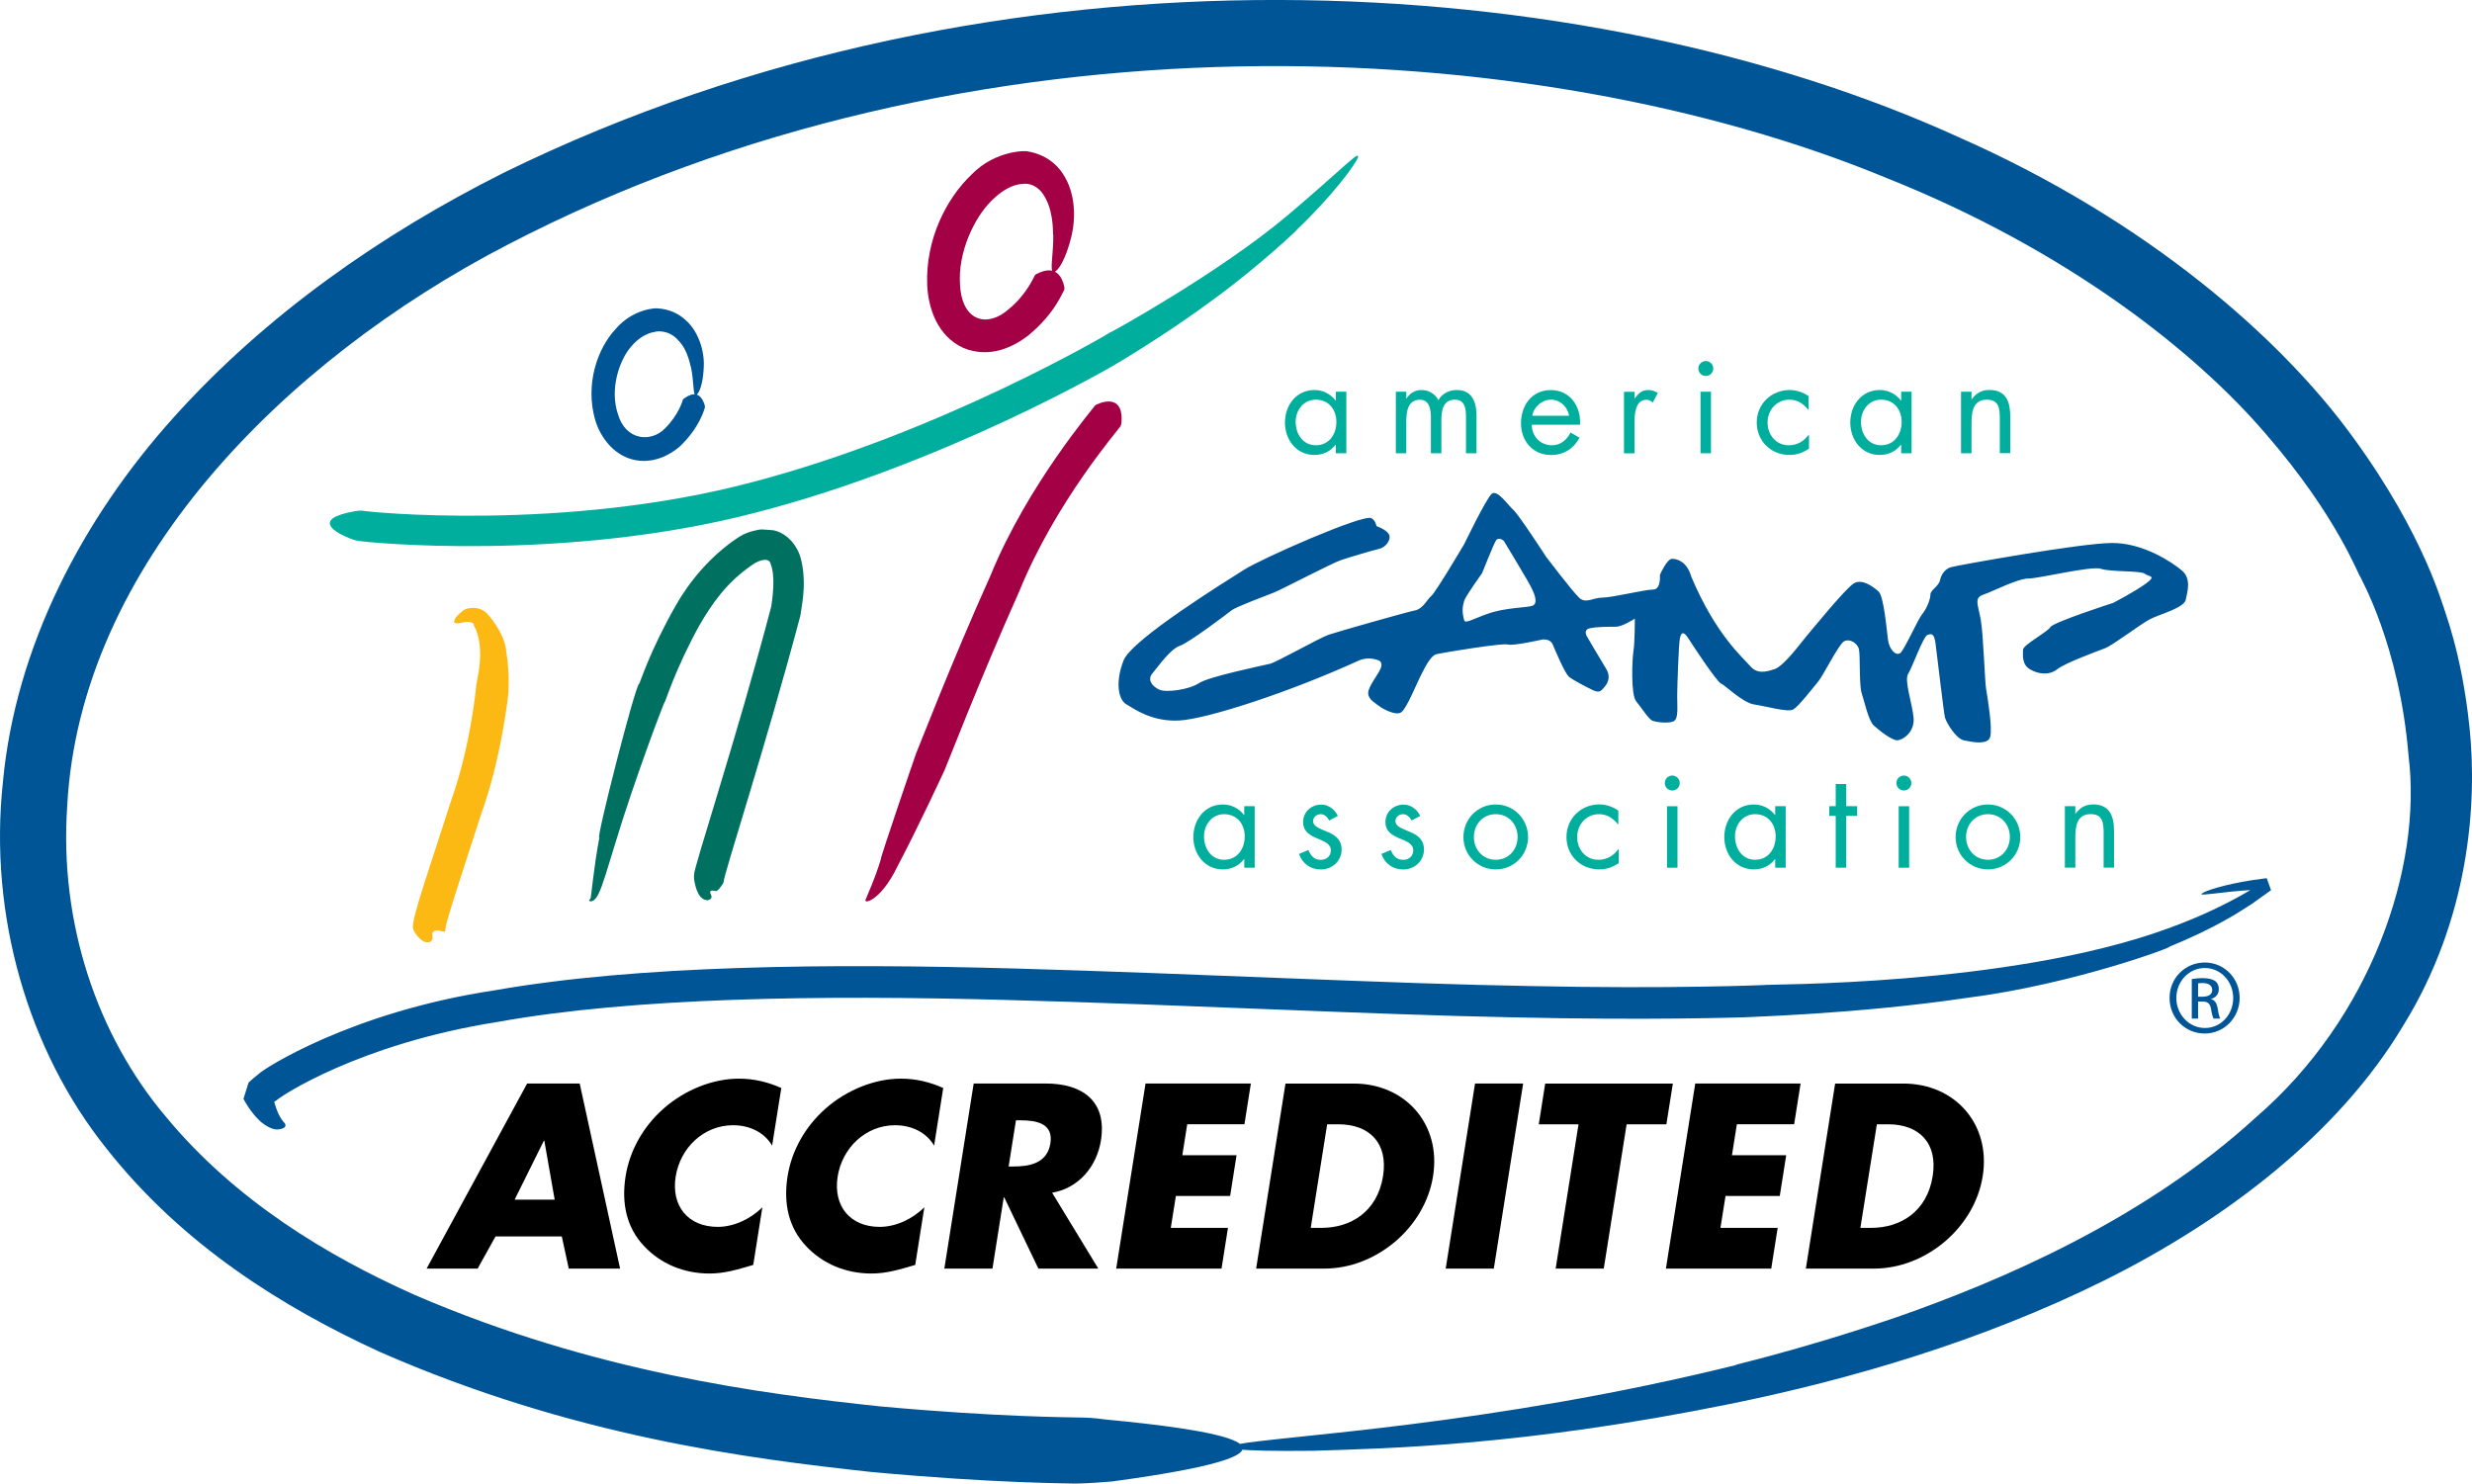
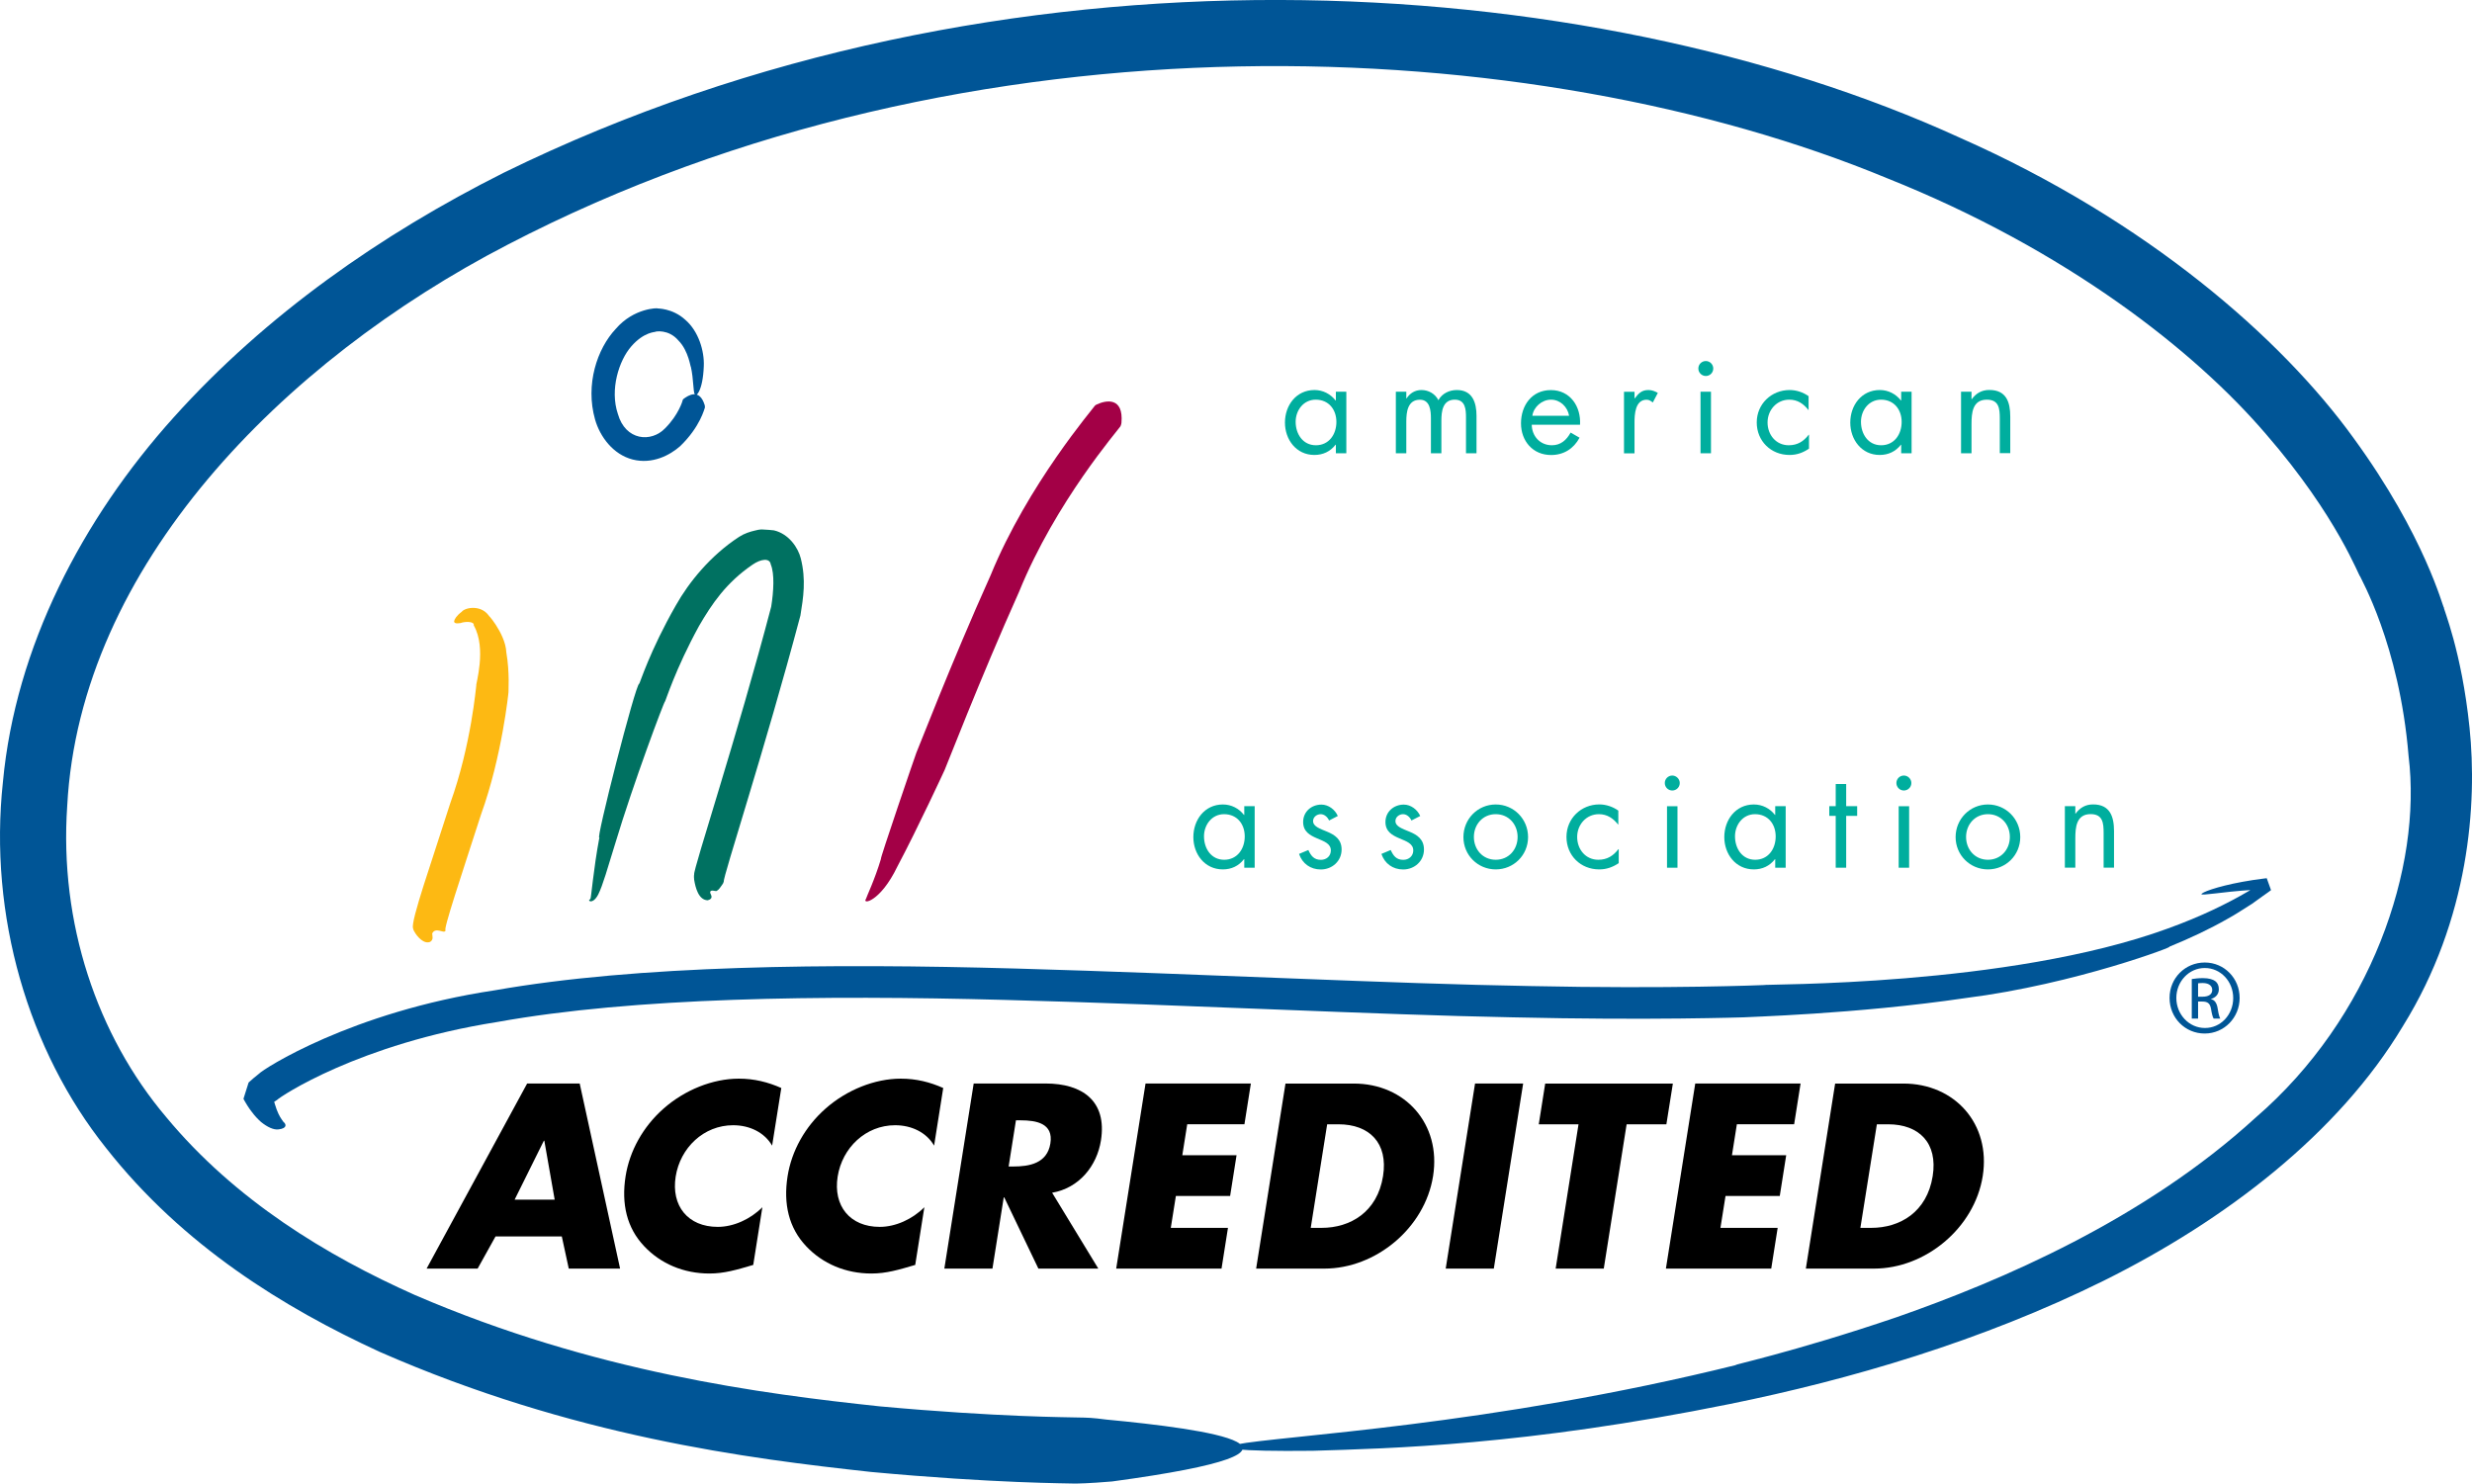
<svg xmlns="http://www.w3.org/2000/svg" id="Layer_1" viewBox="0 0 422.89 253.83">
  <defs>
    <style>.cls-1{fill:none;}.cls-2{fill:#00ae9e;}.cls-3{fill:#a30046;}.cls-4{fill:#007161;}.cls-5{fill:#005596;}.cls-6{fill:#fdb913;}</style>
  </defs>
  <path class="cls-1" d="M211.58,247.95c-113.73,4.02-203.21-28.51-205.89-101.92C3.11,72.68,93.16,9.91,206.88,5.84c113.74-4.12,208.11,52.09,210.69,125.48,2.63,73.37-92.28,112.51-205.99,116.63Z" />
  <path class="cls-5" d="M184.26,242.52c1.88.03,2.55.04,5.01.36,16.88,1.6,42.23,5.01.97,10.59-.76.08-4.36.34-6.19.36-1.27-.05-13.93-.03-35.05-1.99-20.97-2.29-51-6.04-84.1-20.57-16.26-7.49-33.58-18.09-46.76-34.86C4.84,179.77-1.97,156.65.5,133.79c2.14-23.05,13.56-45,29.23-62.4,15.76-17.54,35.46-31.3,56.43-41.83,85.21-41.82,185.6-35.01,249.07-6.02,32.21,14.24,55.1,34.41,67.35,51.34,12.4,16.99,15.36,29.23,15.5,29.06-.17.02,3.04,7.4,4.39,20.59,1.34,12.91-.02,32.72-11.4,51.03-11.01,18.4-30.36,33.21-51.14,43.54-20.94,10.37-43.48,16.95-64.03,21.12-34.93,7.08-58.13,7.6-71.33,8-13.25.15-16.71-.44-13.03-1.08,7.28-1.49,43.45-3.16,85.64-13.64-2.25.37,9.4-2.04,27.35-8.16,17.75-6.2,42.27-16.66,61.34-34.12,19.77-17.04,28.52-42.8,26.17-61.87-1.56-19.17-8.41-30.73-8.25-30.67-.19.16-3.76-10.12-16.12-24.38-12.17-14.23-34.1-31.53-64.8-43.79C262.58,5.53,166.1.65,86.81,41.88,48.32,61.82,13.67,96.92,11.5,137.87c-1.38,20,5.09,39.29,16.94,53.27,11.76,14.18,27.39,23.68,42.52,30.42,30.71,13.24,59.48,16.92,79.56,19.06,20.26,1.85,32.49,1.85,33.74,1.9Z" />
-   <path class="cls-1" d="M180.38,46.54c-3.08,7.72-9.46,12.44-14.26,10.53-4.8-1.91-6.2-9.73-3.13-17.45,3.08-7.73,9.47-12.44,14.27-10.54,4.79,1.91,6.2,9.73,3.12,17.46Z" />
-   <path class="cls-3" d="M177.03,47.13c.06-.11.08-.15.28-.24,1.13-.57,3.87-1.78,4.77,2.19.02.07.02.4-.02.55-.19.1-1.47,3.97-6.24,7.84-2.29,1.73-6.33,3.96-10.97,2.08-4.58-2.08-6.04-6.95-6.23-10.7-.33-7.92,3.31-14.91,7.56-18.96,4.22-4.37,9.81-4.13,9.67-3.96-.18-.03,3.7.29,5.97,3.79,2.23,3.32,2.23,7.77,1.42,10.93-1.39,5.41-3.07,6.39-3.22,5.74-.34-.71.22-3.27.16-6.26-.11.38.21-3.47-1.33-6.23-1.5-2.94-3.96-2.45-3.94-2.41.12,0-2.19-.25-5.28,2.84-2.95,2.9-5.83,8.88-5.39,14.51.38,6.32,4.81,7.16,8.25,4.12,3.26-2.64,4.44-5.78,4.54-5.83Z" />
+   <path class="cls-3" d="M177.03,47.13Z" />
  <path class="cls-1" d="M119.16,67.57c-1.37,6.03-5.98,10.13-10.3,9.15-4.32-.97-6.71-6.67-5.33-12.71,1.37-6.03,5.98-10.13,10.3-9.15,4.31.98,6.69,6.67,5.33,12.71Z" />
  <path class="cls-5" d="M116.8,68.44c.03-.09.04-.12.16-.21.77-.56,2.68-1.86,3.59,1.07.02.06.06.31.04.43-.06.1-.78,3.29-4.25,6.62-1.73,1.52-4.73,3.13-8.11,2.27-3.36-.86-5.6-3.93-6.43-6.84-1.71-6.01.37-12.13,3.52-15.49,3.12-3.65,7.29-3.6,7.15-3.52-.08.03,2.54-.1,4.78,1.96,2.26,1.95,3.26,5.34,3.15,7.9-.16,4.39-1.41,5.35-1.52,4.88-.34-.5-.19-2.54-.7-4.79-.04.31-.34-2.68-2.13-4.47-1.69-1.99-3.99-1.53-3.94-1.48.06.06-1.92-.04-4.12,2.5-2.1,2.4-3.7,7.38-2.29,11.55,1.29,4.58,5.71,4.94,8.08,2.46,2.32-2.31,3.02-4.76,3.02-4.84Z" />
  <path class="cls-1" d="M56.62,89.36c16.43,2.32,49.39,3.15,80.08-6.44,0,0,62.38-18.06,95.31-56.19" />
-   <path class="cls-2" d="M61.34,92.54c-.35-.04-.48-.05-.92-.22-3.17-1.11-7.28-3.55.34-4.86.14-.03.79-.11,1.12-.1.67.22,34.68,3.7,66.93-4.9,32.23-8.46,61.13-25.54,60.97-25.51.02.09,18.93-10.34,30.53-20.14,9.78-8.29,12.39-11.28,11.98-9.82-.53,1.32-4.53,6.71-10.43,12.3.68-.52-6.37,6.21-14.41,12.04-7.97,5.92-16.7,11.07-16.71,11.06.05-.01-28.86,16.92-61.54,25.34-32.85,8.55-67.04,5.03-67.86,4.81Z" />
  <path class="cls-1" d="M73.93,160.36c-1.81-.03,1.95-10.21,2.42-11.71.4-1.2,5.98-18.12,6.45-21.4,1.21-7.3,3.21-16.67-.41-20.51,0,0-.78-2.86-4.47-.13" />
  <path class="cls-6" d="M76.26,159.16s0,.08-.15.15c-.12.42-1.64-.75-2.17.4,0,.42.28,1.04-.34,1.43-1.03.45-2.21-.81-2.74-1.79-.04-.06-.19-.37-.2-.53-.42-1.25,3.18-11.33,6.37-21.4,3.61-10.03,4.41-20.07,4.45-20.12-.15-.1,1.83-6.33-.43-10.3.13-.76-1.61-.66-2.25-.4-.77.12-1.13.03-1.11-.32.05-.32.41-.95,1.3-1.61.53-.74,3.55-1.36,4.87,1.03-1.03-1.36,2.62,2.52,2.76,5.92.61,3.5.33,6.82.37,6.82.02-.13-1.09,10.96-4.7,20.92-3.25,10.1-6.66,20.19-6.03,19.8Z" />
  <path class="cls-1" d="M121.58,153.34c-1.4.19-.1-3.8.04-4.45.12-.94,10.93-36.7,10.93-36.7,0,0,6.59-19.75-2.22-19-2.69.51-2.76,1.2-4.5,2.41-4.97,3.62-14.25,13.22-23.59,56.4-.56,2.23-1.23,2.22-1.23,2.22" />
  <path class="cls-4" d="M123.81,150.83c-.05.21-.08.29-.25.52-.27.39-.61.91-.89,1.03-.15.28-1.2-.39-1.18.37.1.34.66.99-.41,1.28-1.58-.02-2.11-2.17-2.33-3.51-.02-.13-.06-.68,0-.92-.19-.8,7.38-23.69,13.18-45.8.42-2.63.59-5.64-.07-7.22-.17-1.18-1.71-.94-3.11.02-4.53,3.09-6.98,6.74-9.16,10.49-4.06,7.39-5.77,12.99-5.83,12.93-.13-.07-5.42,14-8.5,24.26-1.35,4.34-2.1,7.11-2.93,8.78-.98,1.86-2,.95-1.34.79.15-.15.51-5.07,1.55-10.58-.79,1.06,6.21-26.38,6.81-26.29.09.03,1.79-5.59,6.3-13.46,2.18-3.86,5.86-8.46,10.79-11.67.91-.59,1.9-.89,2.68-1.07l.61-.14c.74-.11.67-.02,1.04-.03.55.02,1.09.07,1.63.13,2.57.6,4.15,3.01,4.59,4.79.93,3.67.43,6.73-.06,9.77-6.1,22.97-13.31,44.89-13.11,45.53Z" />
  <path class="cls-1" d="M191,69.23c-13.6,17.55-14.96,18.06-38.9,78.97,0,0-2.47,5.73-3.88,5.97" />
  <path class="cls-3" d="M187.26,69.47c.11-.13.15-.18.39-.28,1.58-.74,4.58-1.28,4.2,3.15,0,.08-.08.43-.16.58-.3.53-11.09,12.91-17.33,28.27-6.76,15.09-12.72,30.58-12.76,30.55,0,0-4.52,9.8-8.09,16.53-2.94,6.11-6.12,6.56-5.36,5.51.08-.35,1.48-3.22,2.57-6.87-.43.73,6.01-18.11,6.04-18.11.05.01,5.89-15.22,12.7-30.36,6.36-15.57,17.73-28.75,17.8-28.97Z" />
  <path class="cls-2" d="M230.32,77.55h-1.79v-1.46h-.05c-.92,1.17-2.15,1.75-3.63,1.75-3.09,0-5.03-2.62-5.03-5.54s1.9-5.57,5.06-5.57c1.43,0,2.73.67,3.6,1.79h.05v-1.5h1.79v10.53ZM221.65,72.17c0,2.06,1.22,4.01,3.46,4.01s3.51-1.86,3.51-3.99-1.32-3.81-3.54-3.81c-2.09,0-3.43,1.82-3.43,3.79Z" />
  <path class="cls-2" d="M240.58,68.16h.05c.56-.88,1.45-1.43,2.53-1.43,1.23,0,2.35.64,2.91,1.74.63-1.16,1.88-1.74,3.16-1.74,2.69,0,3.36,2.2,3.36,4.41v6.41h-1.8v-6.12c0-1.36-.09-3.05-1.92-3.05-2.07,0-2.29,2-2.29,3.59v5.58h-1.79v-5.98c0-1.3-.15-3.18-1.88-3.18-2.11,0-2.33,2.13-2.33,3.72v5.44h-1.79v-10.53h1.79v1.14h0Z" />
  <path class="cls-2" d="M262.04,72.66c.02,1.95,1.41,3.52,3.45,3.52,1.52,0,2.51-.91,3.2-2.17l1.53.88c-1.01,1.88-2.71,2.96-4.87,2.96-3.13,0-5.15-2.4-5.15-5.42s1.82-5.69,5.11-5.69,5.18,2.8,4.99,5.93h-8.26ZM268.43,71.14c-.25-1.52-1.53-2.76-3.09-2.76s-2.98,1.24-3.2,2.76h6.29Z" />
  <path class="cls-2" d="M279.62,68.16h.04c.63-.83,1.17-1.43,2.33-1.43.61,0,1.1.2,1.62.49l-.86,1.64c-.35-.25-.6-.47-1.06-.47-1.97,0-2.07,2.53-2.07,3.9v5.27h-1.8v-10.53h1.8v1.13Z" />
  <path class="cls-2" d="M293.09,63.05c0,.72-.58,1.28-1.27,1.28s-1.28-.56-1.28-1.28.58-1.28,1.28-1.28,1.27.58,1.27,1.28ZM292.7,77.55h-1.79v-10.53h1.79v10.53Z" />
  <path class="cls-2" d="M309.42,70.15h-.05c-.83-1.06-1.85-1.77-3.27-1.77-2.17,0-3.72,1.79-3.72,3.9s1.44,3.9,3.62,3.9c1.51,0,2.56-.67,3.43-1.81h.04v2.39c-1.03.7-2.08,1.08-3.33,1.08-3.18,0-5.61-2.38-5.61-5.56s2.53-5.55,5.63-5.55c1.14,0,2.3.38,3.24,1.05v2.37h.02Z" />
  <path class="cls-2" d="M327.02,77.55h-1.78v-1.46h-.04c-.93,1.17-2.16,1.75-3.64,1.75-3.09,0-5.03-2.62-5.03-5.54s1.9-5.57,5.06-5.57c1.43,0,2.73.67,3.61,1.79h.04v-1.5h1.78v10.53h0ZM318.36,72.17c0,2.06,1.21,4.01,3.45,4.01s3.51-1.86,3.51-3.99-1.32-3.81-3.53-3.81c-2.09,0-3.43,1.82-3.43,3.79Z" />
  <path class="cls-2" d="M337.28,68.29h.04c.74-1.01,1.7-1.57,3-1.57,2.92,0,3.58,2.1,3.58,4.56v6.25h-1.79v-5.92c0-1.7-.14-3.23-2.22-3.23-2.46,0-2.62,2.29-2.62,4.17v5h-1.79v-10.53h1.79v1.27h.01Z" />
  <path class="cls-2" d="M214.64,148.46h-1.78v-1.46h-.05c-.91,1.17-2.15,1.75-3.62,1.75-3.1,0-5.04-2.62-5.04-5.53s1.9-5.58,5.06-5.58c1.43,0,2.73.67,3.6,1.79h.05v-1.5h1.78v10.53ZM205.97,143.09c0,2.06,1.21,4.01,3.45,4.01s3.52-1.86,3.52-3.99-1.32-3.81-3.54-3.81c-2.08,0-3.43,1.82-3.43,3.79Z" />
  <path class="cls-2" d="M227.37,140.38c-.25-.56-.79-1.08-1.44-1.08s-1.3.49-1.3,1.17c0,.96,1.21,1.32,2.44,1.84s2.44,1.26,2.44,3.03c0,1.98-1.61,3.42-3.56,3.42-1.77,0-3.16-1.01-3.72-2.66l1.59-.67c.45.99.96,1.68,2.15,1.68.96,0,1.7-.65,1.7-1.61,0-2.35-4.74-1.55-4.74-4.86,0-1.77,1.42-2.98,3.13-2.98,1.21,0,2.33.86,2.8,1.95l-1.49.77Z" />
  <path class="cls-2" d="M241.46,140.38c-.25-.56-.79-1.08-1.44-1.08s-1.3.49-1.3,1.17c0,.96,1.21,1.32,2.44,1.84,1.24.52,2.44,1.26,2.44,3.03,0,1.98-1.61,3.42-3.56,3.42-1.77,0-3.16-1.01-3.72-2.66l1.59-.67c.45.99.96,1.68,2.15,1.68.96,0,1.71-.65,1.71-1.61,0-2.35-4.76-1.55-4.76-4.86,0-1.77,1.44-2.98,3.14-2.98,1.21,0,2.33.86,2.81,1.95l-1.5.77Z" />
  <path class="cls-2" d="M250.35,143.22c0-3.09,2.44-5.58,5.53-5.58s5.53,2.49,5.53,5.58-2.46,5.53-5.53,5.53c-3.07,0-5.53-2.44-5.53-5.53ZM252.14,143.2c0,2.15,1.52,3.9,3.74,3.9s3.74-1.75,3.74-3.9-1.52-3.9-3.74-3.9-3.74,1.77-3.74,3.9Z" />
  <path class="cls-2" d="M276.85,141.07h-.04c-.83-1.05-1.86-1.77-3.28-1.77-2.17,0-3.72,1.79-3.72,3.9s1.43,3.9,3.62,3.9c1.5,0,2.56-.67,3.43-1.81h.06v2.39c-1.04.69-2.08,1.07-3.34,1.07-3.18,0-5.6-2.38-5.6-5.56s2.53-5.56,5.62-5.56c1.15,0,2.31.39,3.25,1.06v2.38Z" />
  <path class="cls-2" d="M287.36,133.97c0,.72-.58,1.28-1.28,1.28s-1.28-.56-1.28-1.28.59-1.28,1.28-1.28,1.28.59,1.28,1.28ZM286.97,148.46h-1.79v-10.52h1.79v10.52Z" />
  <path class="cls-2" d="M305.48,148.46h-1.79v-1.46h-.04c-.92,1.17-2.15,1.75-3.62,1.75-3.1,0-5.05-2.62-5.05-5.53s1.91-5.58,5.06-5.58c1.44,0,2.74.67,3.61,1.79h.04v-1.5h1.79v10.53ZM296.81,143.09c0,2.06,1.21,4.01,3.45,4.01s3.51-1.86,3.51-3.99-1.32-3.81-3.54-3.81c-2.08,0-3.42,1.82-3.42,3.79Z" />
  <path class="cls-2" d="M315.83,148.46h-1.79v-8.87h-1.1v-1.66h1.1v-3.79h1.79v3.79h1.88v1.66h-1.88v8.87Z" />
  <path class="cls-2" d="M326.98,133.97c0,.72-.59,1.28-1.28,1.28s-1.28-.56-1.28-1.28.58-1.28,1.28-1.28,1.28.59,1.28,1.28ZM326.6,148.46h-1.79v-10.52h1.79v10.52Z" />
  <path class="cls-2" d="M334.55,143.22c0-3.09,2.45-5.58,5.53-5.58s5.53,2.49,5.53,5.58-2.46,5.53-5.53,5.53c-3.06,0-5.53-2.44-5.53-5.53ZM336.34,143.2c0,2.15,1.53,3.9,3.74,3.9s3.75-1.75,3.75-3.9-1.53-3.9-3.75-3.9-3.74,1.77-3.74,3.9Z" />
  <path class="cls-2" d="M355.03,139.21h.04c.75-1.01,1.7-1.58,3-1.58,2.91,0,3.58,2.11,3.58,4.58v6.24h-1.78v-5.94c0-1.7-.14-3.22-2.22-3.22-2.46,0-2.62,2.28-2.62,4.17v4.99h-1.79v-10.52h1.79v1.28Z" />
-   <path class="cls-5" d="M373.27,97.62c-1.63-1.38-6.54-4.72-11.92-4.72s-26.66,3.86-27.6,4.14c-.93.28-1.63,1.11-1.86,2.22-.25,1.1-1.65,1.66-1.65,2.49s-.7,2.5-1.41,3.33c-.7.83-3.04,6.1-3.74,6.65-.71.55-1.87-.55-2.1-2.22s-.7-7.49-1.63-8.32c-.94-.83-2.8-2.22-4.2-1.39-1.41.83-7.26,8.03-8.2,9.14-.93,1.1-3.74,4.98-5.37,5.54-1.65.55-3.05.83-4.22-.56-1.17-1.39-5.84-5.27-10.04-15.26-.7-2.49-2.33-3.05-3.26-3.05s-2.11,2.77-2.11,2.77c0,0,.24,2.49-1.17,2.49s-7.02,1.38-8.66,1.38-2.82,1.11-4,0c-1.17-1.11-5.6-6.94-5.6-6.94,0,0-4.68-7.21-5.61-8.04-.94-.83-2.8-3.61-3.74-2.77-.94.83-4.69,8.59-4.69,8.59,0,0-4.92,8.31-5.62,8.86-.7.55-1.4,2.22-2.81,2.49-1.4.28-13.1,3.6-14.73,4.15-1.65.56-8.9,4.7-10.07,4.98s-10.53,2.21-12.16,3.32c-1.64,1.1-5.62,1.66-6.79,1.1-1.17-.55-2.1-1.66-1.17-2.77.94-1.11,3.05-4.16,4.68-4.72,1.63-.55,8.19-5.54,8.89-6.09.7-.56,5.85-2.49,7.25-3.04,1.4-.56,9.83-4.99,11.45-5.54,1.65-.55,5.39-1.66,6.55-1.93,1.18-.28,2.11-1.66,1.64-2.49-.46-.83-2.11-1.39-2.11-1.39,0,0-.23-1.1-.93-1.38-1.57-.63-18.72,6.91-21.76,8.86-3.04,1.93-19.19,11.9-20.59,15.5-1.41,3.61-.95,6.65.46,7.49,1.41.83,4.44,3.05,9.12,2.78,4.67-.27,18.47-4.7,30.64-10.24,1.86-.82,3.5,0,3.5,0,0,0,.71.29.24,1.39-.48,1.11-2.11,3.05-2.11,4.15s1.17,1.67,1.86,2.22c.71.55,2.82,1.66,3.75,1.11.94-.56,2.82-5.26,3.28-6.1s1.63-3.6,2.8-3.88c1.17-.27,11.23-1.93,12.17-1.65.93.28,5.84-.83,5.84-.83,0,0,1.4-.28,1.87.83s2.1,5,2.81,5.55,2.81,1.66,3.98,2.22c1.17.55,1.42.28,2.11-.56.71-.83.94-1.94.24-3.05s-3.29-5.54-3.29-5.54c0,0-.7-1.11.47-1.39,1.18-.27,3.29-.27,4.46-.27s3.27-1.39,3.27-1.39c0,0,0,4.15-.24,5.54-.23,1.39-.47,7.49.46,8.6.93,1.11,2.1,3.05,2.8,3.33.71.28,3.05.55,3.75,0,.71-.55.47-2.77.47-4.15s.24-8.88.47-9.98c.24-1.11.7-1.11,1.41,0,.7,1.11,4.9,7.49,5.61,7.76.7.28,3.73,3.32,5.72,3.6s5.73,1.39,6.66.84c.94-.55,3.27-3.6,4.21-4.71.93-1.11,3.51-6.37,4.45-6.93.95-.55,2.35.28,2.57,1.39.24,1.11,0,6.1.47,7.49.46,1.38,1.16,4.72,2.09,5.54.94.84,3.04,2.5,3.97,2.5s3.05-1.38,2.81-3.88c-.24-2.49-1.63-6.37-.93-7.48.7-1.11,2.58-6.38,3.28-6.65.7-.28,1.17-.28,1.4,1.39.23,1.66,1.4,11.92,1.63,12.76.23.83,1.86,3.6,3.26,3.88,1.41.28,3.99.83,4.45-.55.47-1.39-.46-6.93-.69-8.31-.23-1.39-.46-9.43-.93-11.92-.46-2.49-1.16-3.61.48-4.16,1.63-.55,5.84-2.76,7.71-2.76s10.76-2.21,12.39-1.66c1.64.56,6.78.29,7.49.84.71.56,2.11.28.23,1.67-1.88,1.38-5.62,3.32-5.62,3.32,0,0-10.29,3.32-10.75,4.15-.47.83-4.68,3.04-4.68,3.87s-.24,2.5,1.17,3.33c1.4.84,3.27,1.11,4.68.01,1.4-1.11,6.78-3.05,8.19-3.6,1.4-.55,6.08-4.15,7.71-4.98,1.64-.84,5.85-1.94,6.09-3.32.29-1.39.99-3.6-.65-4.99ZM262.17,103.64c-.87.34-4.59.27-7.72,1.39-2.33.82-3.79,1.73-3.97,1.1-.46-1.66-.23-2.49,0-3.33.24-.83,3.05-4.71,3.05-4.71,0,0,1.88-4.71,2.34-5.54.47-.83,1.4,0,1.4,0,0,0,3.51,5.82,3.97,6.66.47.82,2.34,3.88.93,4.43Z" />
  <path class="cls-5" d="M47.4,188.19c-.52.36-.71.48-1.47.84l-.25.13-.12.07h-.03s-.02.01-.02.01c.4-1.26-.89,2.83.89-2.82h0v.05c.01.12.06.31.09.47l.25,1c.18.67.38,1.28.58,1.87.44,1.15.76,1.57,1.17,2.14.47.36.7,1.1-.83,1.28-.84.12-1.92-.39-3.01-1.27-.5-.45-1.06-1.02-1.54-1.68-.27-.33-.51-.69-.77-1.09l-.37-.61-.19-.33-.1-.2-.03-.05c-.78,2.48,1.07-3.39.88-2.79h.01s.02-.02.02-.02l.06-.06c.2-.19,1.19-1.06,1.72-1.45.54-.66,15.64-10.55,40.32-14.25,24.45-4.3,56.98-4.62,89.14-3.72,32.18.92,64.13,2.6,88.08,3,23.93.51,39.79-.17,39.79-.17-.16-.2,41.85.32,69.19-9.68,5.74-2.07,10.27-4.32,13.79-6.38.87-.54,1.69-1.05,2.46-1.52l.28-.17h.02c.99,2.71.26.74.48,1.35h-.29s-.65.03-.65.03l-1.23.06c-1.58.1-2.94.21-4.08.33-4.57.5-5.8.75-4.61.11,1.2-.59,4.92-1.7,10.36-2.37l.26-.03h.07s.03-.01.03-.01h.02c-.65-1.83.9,2.48.74,2.04l-.11.08-.42.31-.89.63c-.6.43-1.22.88-1.85,1.33-1.33.81-2.69,1.76-4.21,2.58-3,1.71-6.38,3.31-9.99,4.78,1.63-.37-15.93,6.38-34.77,8.75-18.73,2.77-38.01,3.25-38,3.3,0-.01-15.82.55-39.52,0-23.7-.45-55.26-2.13-86.87-2.98-31.58-.85-63.39-.44-86.82,3.78-23.72,3.74-37.18,12.8-37.66,13.33Z" />
  <path d="M84.77,211.55l-3.06,5.5h-8.73l17.2-31.67h8.99l6.91,31.67h-8.78l-1.19-5.5h-11.34ZM93.12,195.17h-.08l-5,10.08h6.85l-1.77-10.08Z" />
  <path d="M132.09,196.01c-1.32-2.27-3.86-3.49-6.67-3.49-5.04,0-9.05,3.86-9.83,8.78-.79,5,2.08,8.61,7.2,8.61,2.69,0,5.58-1.3,7.63-3.36l-1.56,9.87c-2.86.84-4.94,1.47-7.5,1.47-4.41,0-8.34-1.68-11.15-4.66-2.99-3.15-3.93-7.26-3.19-11.97.68-4.33,2.98-8.49,6.5-11.59,3.61-3.19,8.41-5.12,12.87-5.12,2.65,0,4.99.59,7.27,1.6l-1.57,9.86Z" />
  <path d="M159.8,196.01c-1.32-2.27-3.86-3.49-6.67-3.49-5.04,0-9.05,3.86-9.83,8.78-.79,5,2.08,8.61,7.2,8.61,2.69,0,5.58-1.3,7.63-3.36l-1.56,9.87c-2.86.84-4.94,1.47-7.5,1.47-4.41,0-8.34-1.68-11.15-4.66-2.99-3.15-3.93-7.26-3.19-11.97.68-4.33,2.98-8.49,6.5-11.59,3.61-3.19,8.41-5.12,12.87-5.12,2.65,0,4.99.59,7.26,1.6l-1.56,9.86Z" />
  <path d="M187.89,217.05h-10.25l-5.84-12.18h-.09l-1.93,12.18h-8.23l5.02-31.67h12.31c6.26,0,10.53,2.98,9.46,9.74-.69,4.37-3.73,8.15-8.35,8.95l7.9,12.98ZM172.55,199.58h.8c2.69,0,5.79-.5,6.34-3.95.55-3.44-2.4-3.95-5.09-3.95h-.8l-1.25,7.9Z" />
  <path d="M203.1,192.36l-.84,5.29h9.28l-1.1,6.97h-9.28l-.87,5.46h9.78l-1.1,6.97h-18.02l5.02-31.67h18.02l-1.1,6.97h-9.79Z" />
  <path d="M219.91,185.39h11.67c8.82,0,14.99,6.93,13.58,15.83s-9.81,15.83-18.59,15.83h-11.68l5.02-31.66ZM224.23,210.08h1.85c4.91,0,9.54-2.69,10.52-8.86.9-5.67-2.34-8.86-7.63-8.86h-1.93l-2.81,17.72Z" />
  <path d="M255.55,217.05h-8.23l5.02-31.67h8.23l-5.02,31.67Z" />
  <path d="M274.36,217.05h-8.23l3.91-24.69h-6.8l1.1-6.97h21.84l-1.11,6.97h-6.8l-3.91,24.69Z" />
  <path d="M297.13,192.36l-.84,5.29h9.28l-1.1,6.97h-9.28l-.87,5.46h9.79l-1.1,6.97h-18.02l5.02-31.67h18.02l-1.1,6.97h-9.8Z" />
  <path d="M313.94,185.39h11.67c8.82,0,14.99,6.93,13.58,15.83s-9.82,15.83-18.59,15.83h-11.67l5.01-31.66ZM318.26,210.08h1.85c4.92,0,9.54-2.69,10.52-8.86.9-5.67-2.33-8.86-7.62-8.86h-1.93l-2.82,17.72Z" />
  <path class="cls-5" d="M377.19,164.68c3.31,0,5.95,2.69,5.95,6.06s-2.64,6.09-5.98,6.09-6.01-2.67-6.01-6.09,2.7-6.06,6.01-6.06h.03ZM377.16,165.62c-2.67,0-4.85,2.29-4.85,5.12s2.18,5.14,4.88,5.14c2.69.03,4.85-2.26,4.85-5.12s-2.16-5.14-4.85-5.14h-.03ZM376.03,174.27h-1.08v-6.76c.56-.08,1.1-.16,1.91-.16,1.02,0,1.7.22,2.1.51.4.3.62.75.62,1.4,0,.89-.59,1.43-1.32,1.65v.05c.59.11.99.65,1.13,1.64.16,1.05.32,1.45.43,1.67h-1.13c-.16-.22-.32-.84-.46-1.73-.16-.86-.59-1.18-1.45-1.18h-.75v2.91ZM376.03,170.53h.78c.89,0,1.64-.32,1.64-1.16,0-.59-.43-1.18-1.64-1.18-.35,0-.59.03-.78.05v2.29Z" />
</svg>